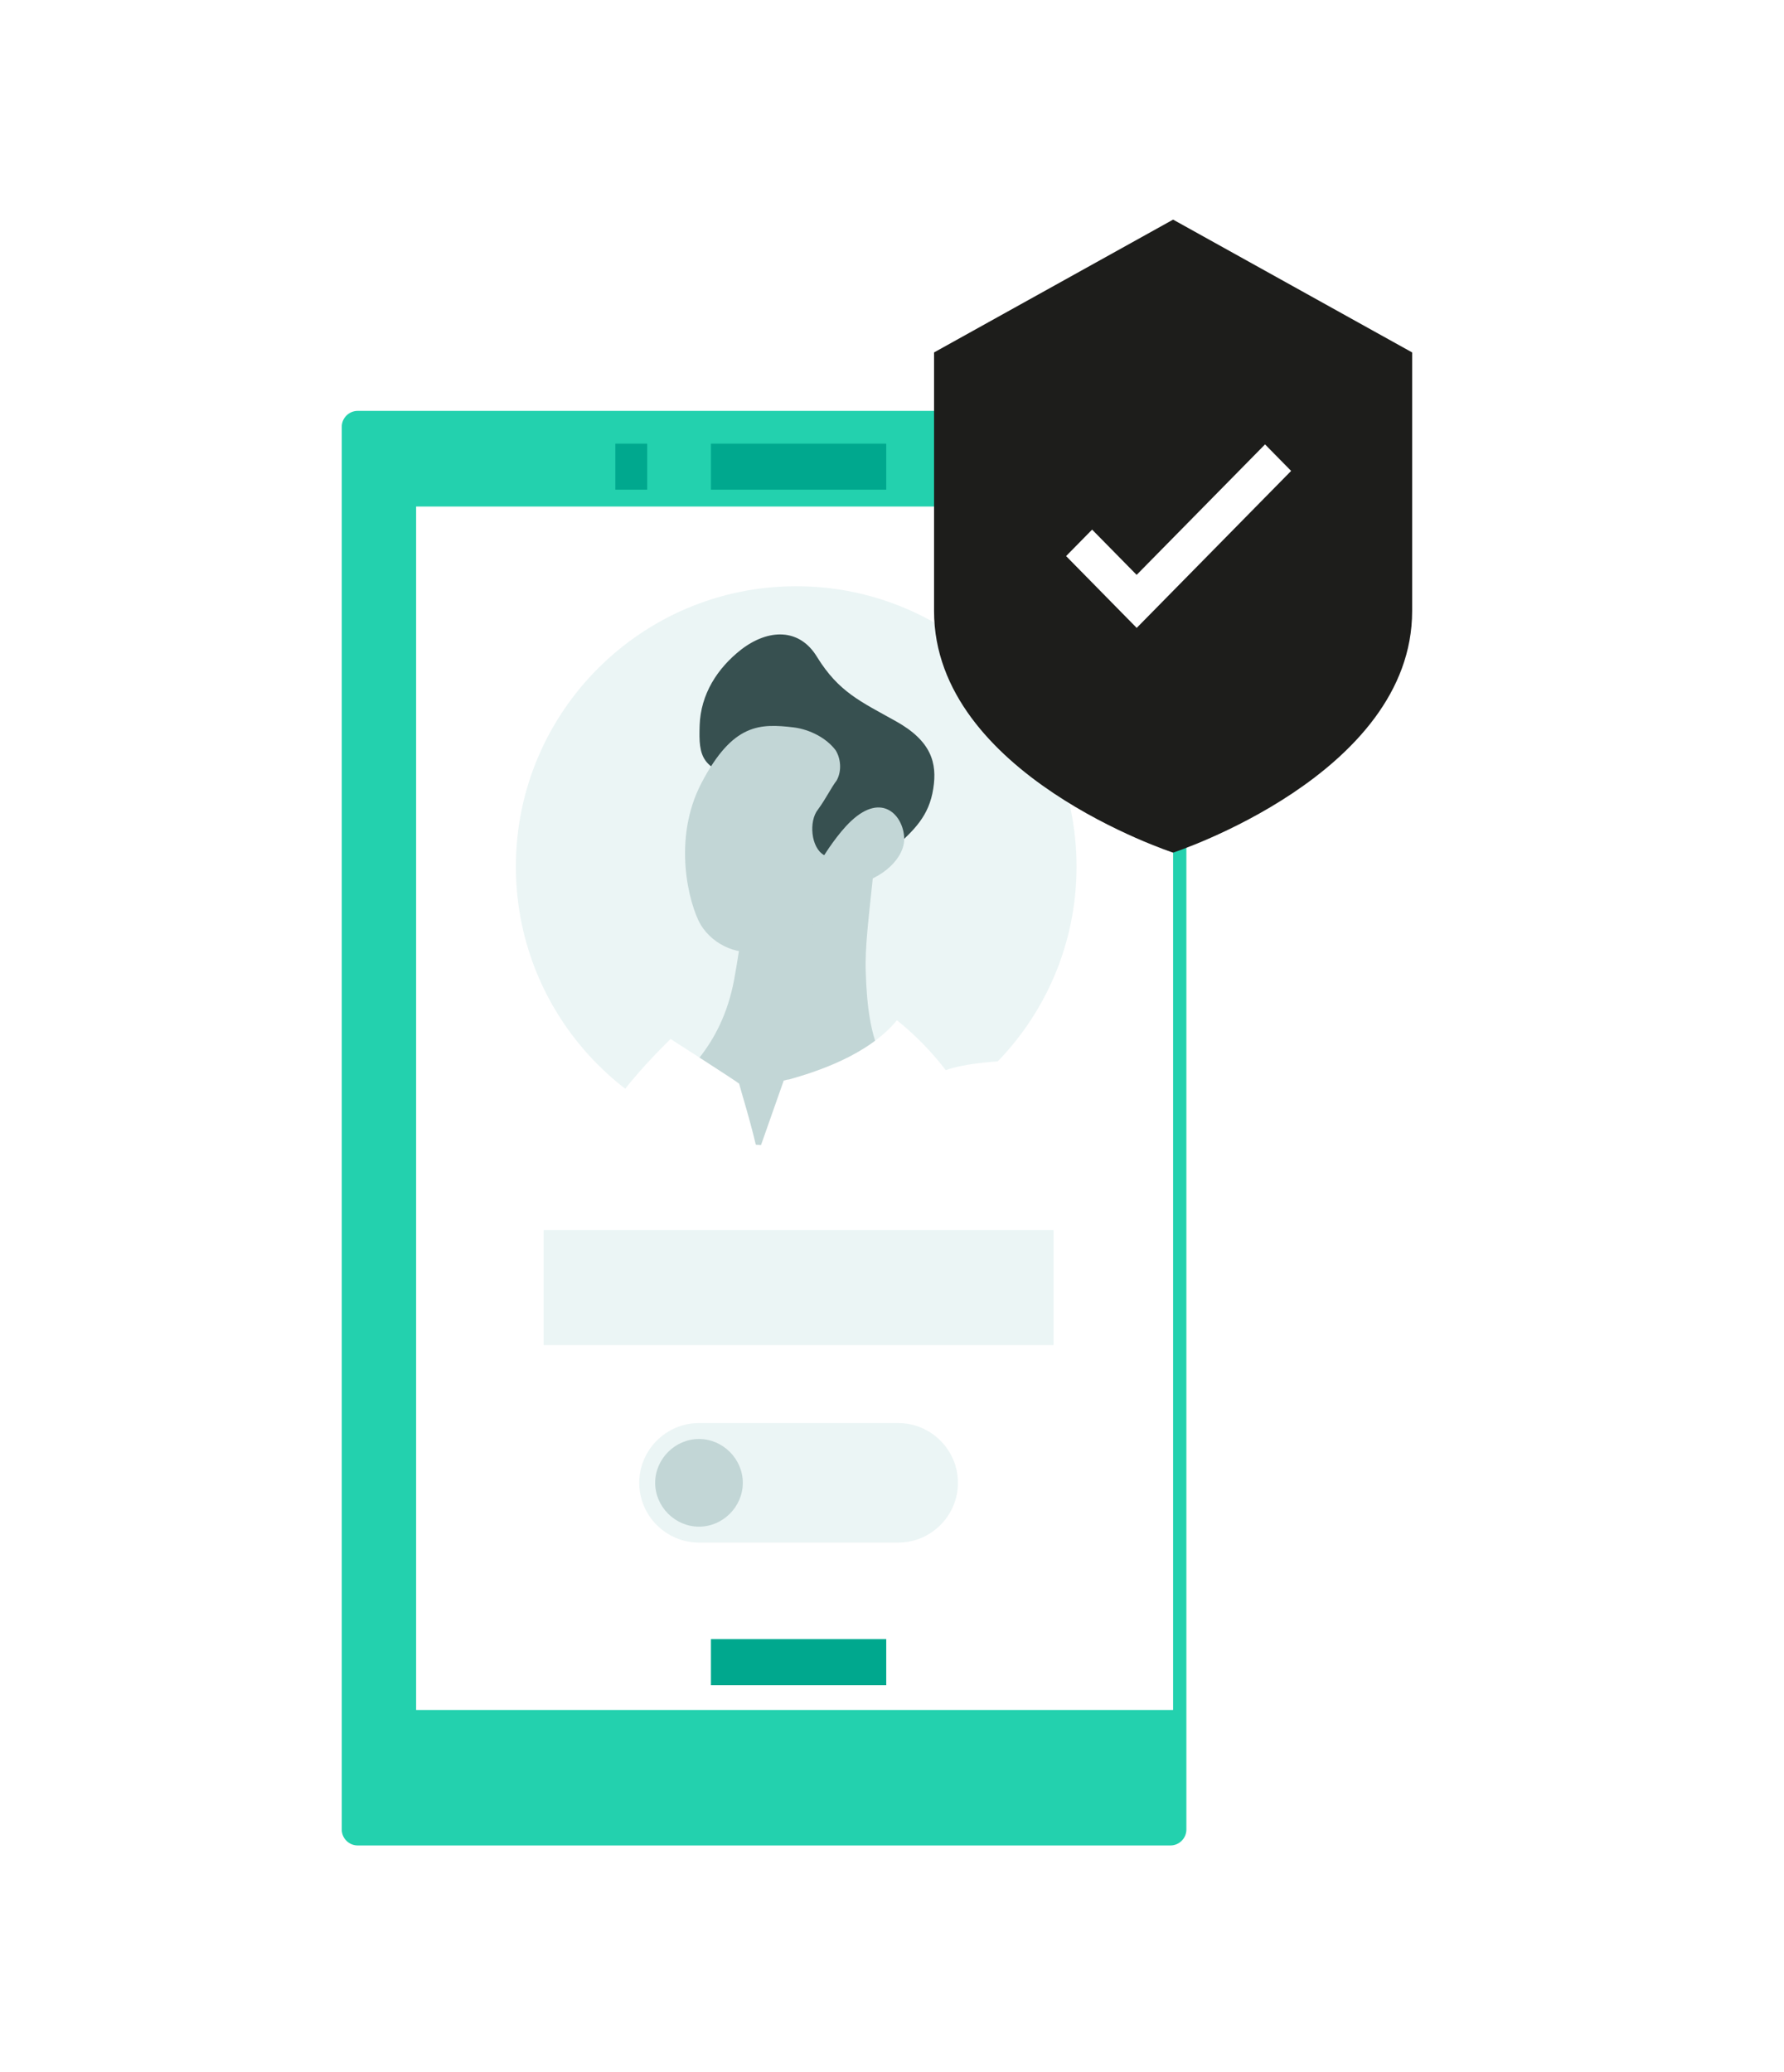
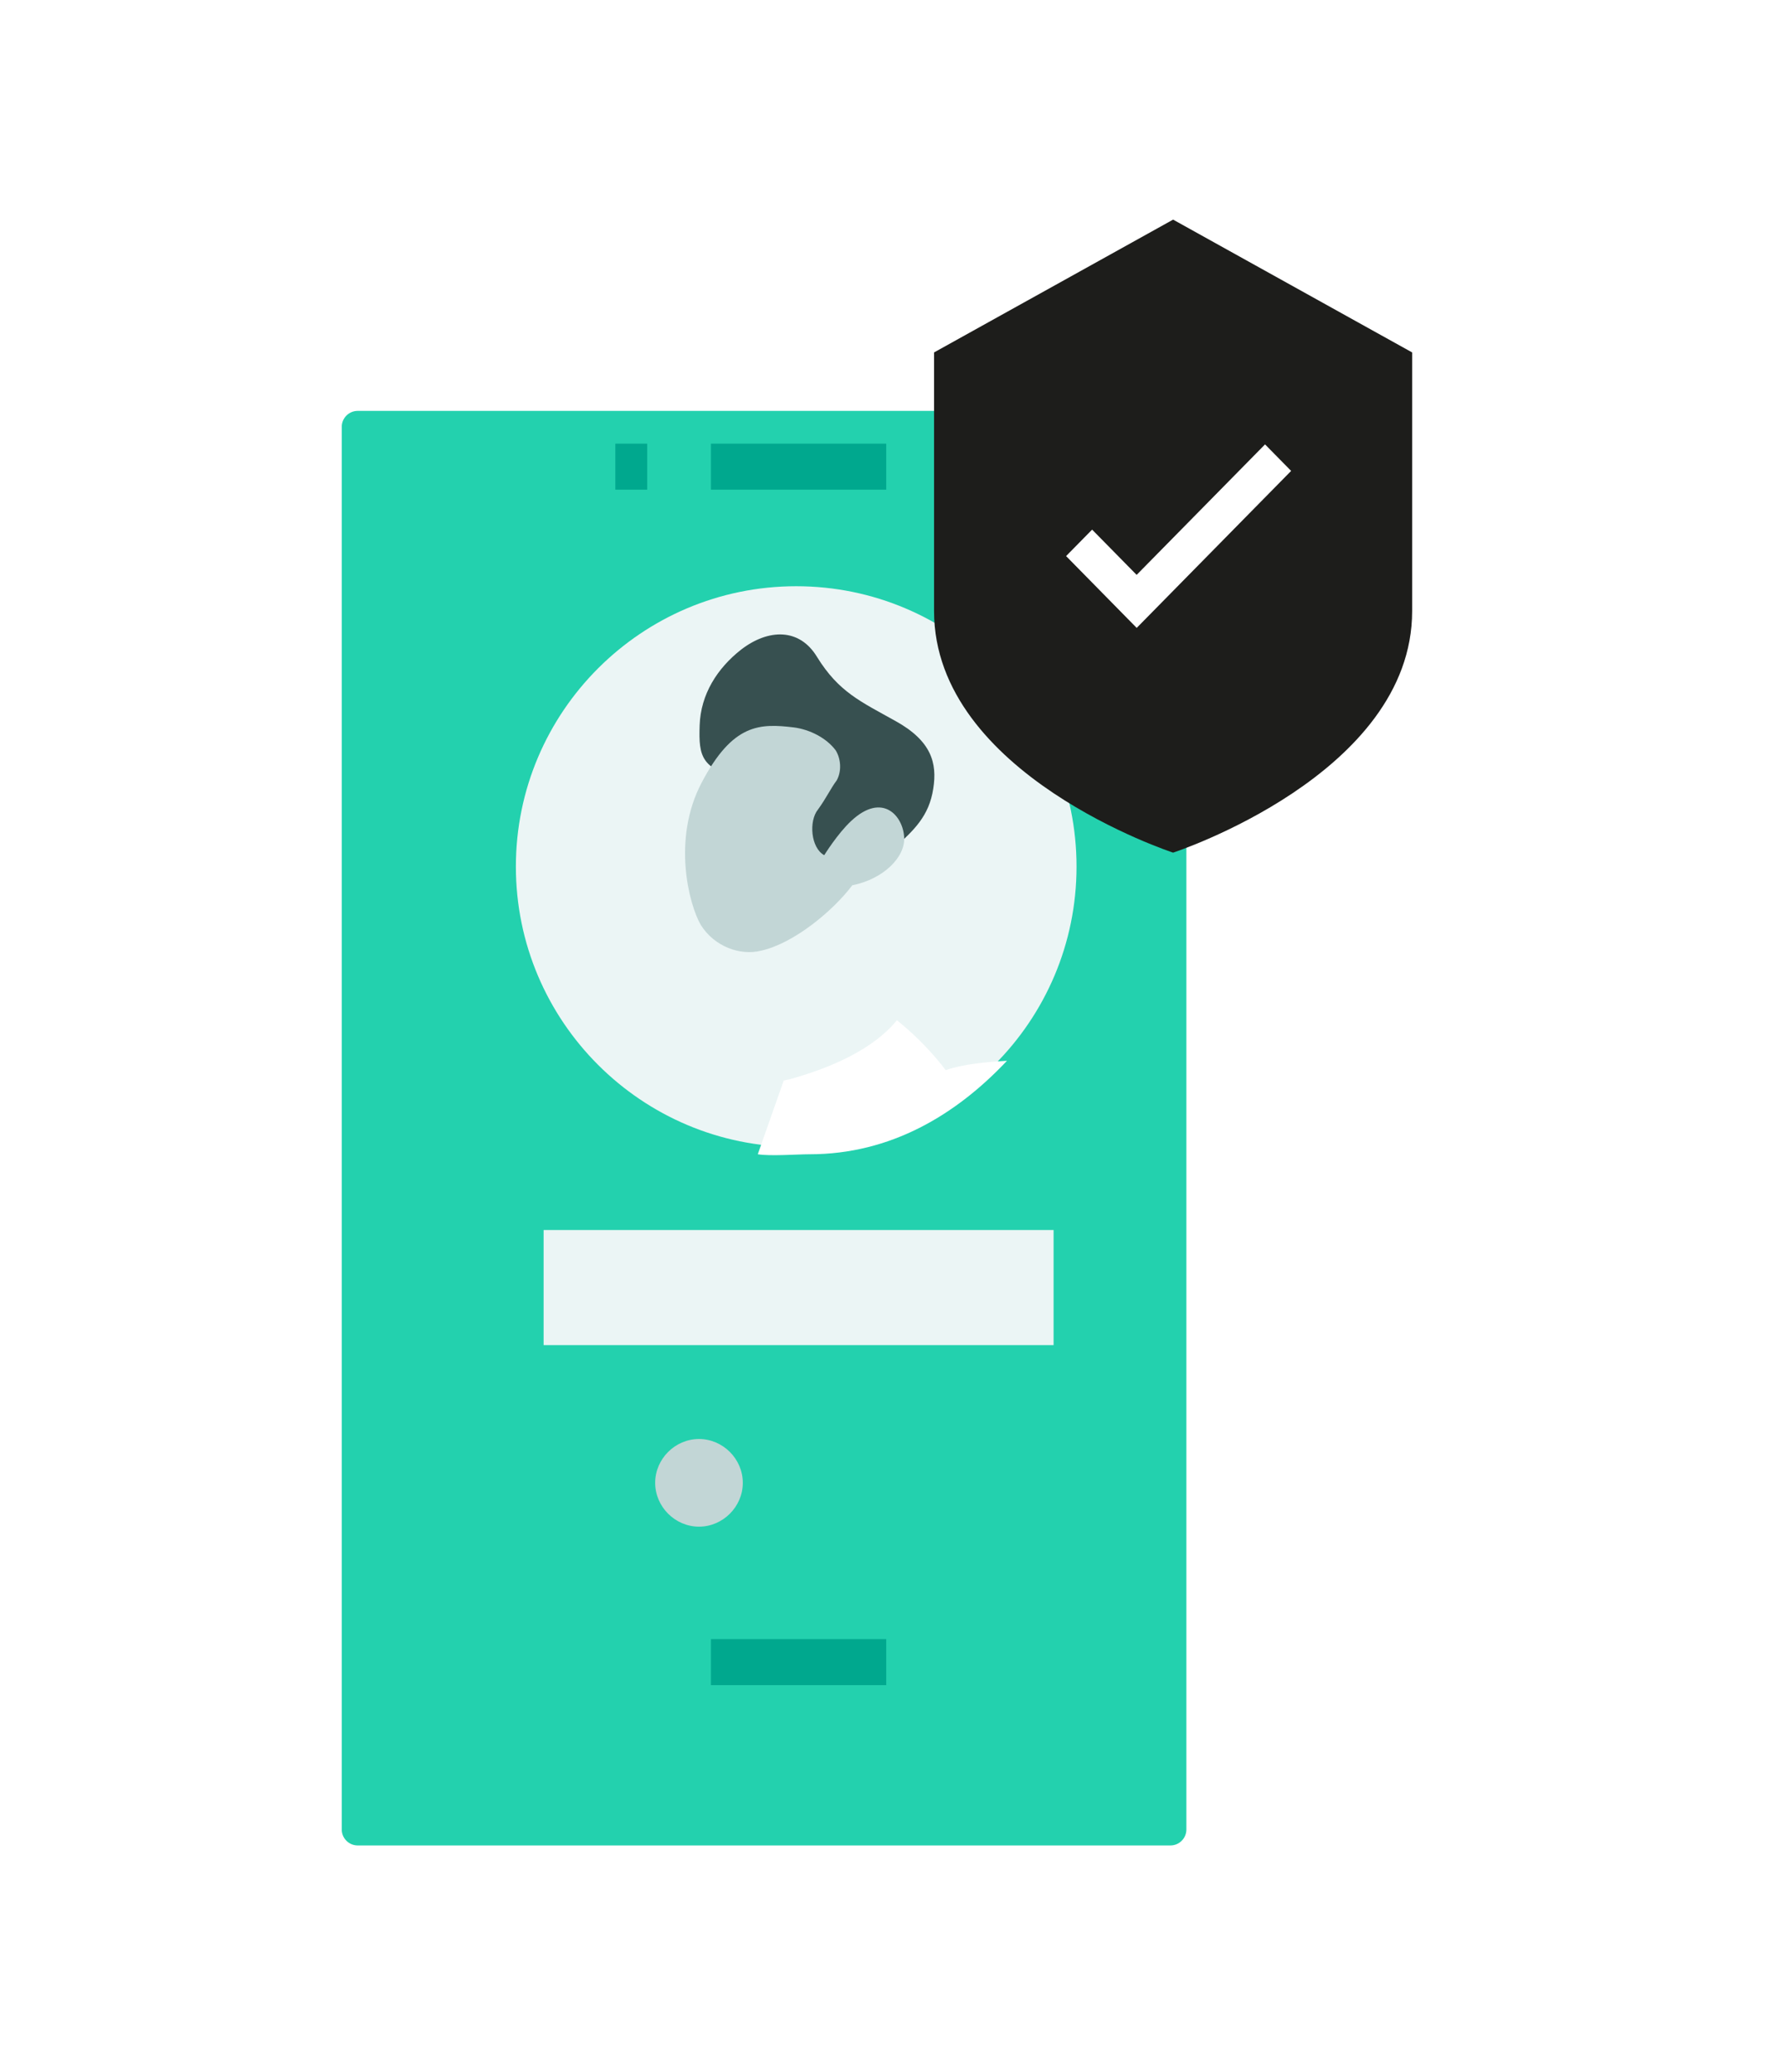
<svg xmlns="http://www.w3.org/2000/svg" width="155" height="180" viewBox="0 0 155 180" fill="none">
  <g filter="url(#filter0_d_770_898)">
    <g filter="url(#filter1_d_770_898)">
      <path d="M104.692 152.307H34.077C33.316 152.307 32.692 151.684 32.692 150.923V29.077C32.692 28.315 33.316 27.692 34.077 27.692H104.692C105.454 27.692 106.077 28.315 106.077 29.077V150.923C106.077 151.684 105.454 152.307 104.692 152.307Z" fill="#23D1AE" />
    </g>
-     <path d="M101.923 36H36.154V140.538H101.923V36Z" fill="white" />
    <path d="M47.231 103.846H91.539" stroke="#EBF5F5" stroke-width="10" stroke-miterlimit="10" />
    <path d="M61.769 32.538H77" stroke="#00A88E" stroke-width="4" stroke-miterlimit="10" stroke-linejoin="round" />
    <path d="M61.769 136.384H77" stroke="#00A88E" stroke-width="4" stroke-miterlimit="10" stroke-linejoin="round" />
    <path d="M53.462 32.538H56.231" stroke="#00A88E" stroke-width="4" stroke-miterlimit="10" stroke-linejoin="round" />
-     <path d="M78.039 126H60.731C57.875 126 55.539 123.663 55.539 120.807C55.539 117.952 57.875 115.615 60.731 115.615H78.039C80.894 115.615 83.231 117.952 83.231 120.807C83.231 123.663 80.894 126 78.039 126Z" fill="#EBF5F5" />
    <path d="M64.538 120.807C64.538 122.884 62.808 124.615 60.731 124.615C58.654 124.615 56.923 122.884 56.923 120.807C56.923 118.731 58.654 117 60.731 117C62.808 117 64.538 118.731 64.538 120.807Z" fill="#C2D6D6" />
    <path d="M93.533 67.278C93.533 80.719 82.618 91.634 69.177 91.634C55.736 91.634 44.821 80.719 44.821 67.278C44.821 53.838 55.736 42.923 69.177 42.923C82.618 42.923 93.533 53.838 93.533 67.278Z" fill="#EBF5F5" />
-     <path d="M81.626 88.206C78.017 90.371 73.687 91.634 69.177 91.634C68.094 91.634 67.012 91.544 65.93 91.454C65.659 91.454 65.388 91.364 65.118 91.364C61.961 90.822 58.984 89.74 56.368 88.116C57.991 86.853 59.525 85.5 60.698 83.967C62.141 82.162 63.223 79.998 63.765 77.201C64.486 73.232 64.576 71.789 64.757 68.18C64.937 64.121 70.801 63.49 73.958 65.204C75.131 65.835 75.942 66.918 75.852 68.09C75.491 71.608 75.131 74.314 75.221 76.48C75.401 82.433 76.574 86.222 81.626 88.206Z" fill="#C2D6D6" />
-     <path d="M65.839 92.266C61.87 91.634 57.18 89.199 54.112 86.853C55.736 84.688 58.262 82.253 58.262 82.253C58.262 82.253 64.035 85.951 64.216 86.132C64.216 86.222 65.478 90.281 65.839 92.266Z" fill="white" />
    <path d="M87.489 84.147C83.069 88.838 77.386 92.266 70.35 92.266C69.267 92.266 66.922 92.446 65.839 92.266L68.094 85.861C68.185 85.861 68.365 85.771 68.546 85.771C70.801 85.139 75.401 83.696 77.927 80.629C77.927 80.629 80.182 82.343 82.167 84.959C83.7 84.418 85.865 84.237 87.489 84.147Z" fill="white" />
    <path d="M77.476 65.835C79.46 64.121 80.723 62.858 81.084 60.513C81.445 58.258 80.904 56.364 77.837 54.65C74.77 52.936 72.875 52.124 70.981 49.057C69.448 46.531 66.741 46.621 64.396 48.425C62.321 50.049 60.878 52.304 60.788 55.01C60.697 57.717 60.878 58.98 65.027 59.701C69.177 60.423 67.283 67.459 70.44 68.451C73.597 69.443 75.491 67.549 77.476 65.835Z" fill="#375050" />
    <path d="M72.605 57.175C71.793 56.093 70.35 55.371 68.996 55.191C66.02 54.83 63.674 54.83 60.968 59.972C58.352 64.933 59.886 70.616 60.878 72.33C62.051 74.224 64.306 75.036 66.11 74.585C68.996 73.954 72.424 71.067 74.048 68.902C76.754 68.361 78.649 66.467 78.558 64.753C78.468 62.858 76.664 60.784 73.958 63.309C72.785 64.392 71.612 66.286 71.612 66.286C70.44 65.655 70.259 63.309 71.071 62.317C71.793 61.325 72.154 60.513 72.695 59.791C73.146 58.98 73.056 57.897 72.605 57.175Z" fill="#C2D6D6" />
    <path d="M81.154 22.615C81.154 22.615 81.154 33.204 81.154 45.082C81.154 59.291 101.923 66.065 101.923 66.065C101.923 66.065 122.692 59.286 122.692 45.082C122.692 33.767 122.692 22.615 122.692 22.615L101.923 11.077L81.154 22.615Z" fill="#1D1D1B" />
    <path d="M92.626 40.304L94.887 38.006L98.755 41.937L109.911 30.603L112.177 32.906L98.76 46.543L92.626 40.304Z" fill="white" />
  </g>
  <defs>
    <filter id="filter0_d_770_898" x="0.692" y="-12.923" width="154" height="205.231" filterUnits="userSpaceOnUse" color-interpolation-filters="sRGB">
      <feFlood flood-opacity="0" result="BackgroundImageFix" />
      <feColorMatrix in="SourceAlpha" type="matrix" values="0 0 0 0 0 0 0 0 0 0 0 0 0 0 0 0 0 0 127 0" result="hardAlpha" />
      <feOffset dy="8" />
      <feGaussianBlur stdDeviation="16" />
      <feColorMatrix type="matrix" values="0 0 0 0 0.137 0 0 0 0 0.82 0 0 0 0 0.682 0 0 0 0.4 0" />
      <feBlend mode="normal" in2="BackgroundImageFix" result="effect1_dropShadow_770_898" />
      <feBlend mode="normal" in="SourceGraphic" in2="effect1_dropShadow_770_898" result="shape" />
    </filter>
    <filter id="filter1_d_770_898" x="29.692" y="27.692" width="76.385" height="124.615" filterUnits="userSpaceOnUse" color-interpolation-filters="sRGB">
      <feFlood flood-opacity="0" result="BackgroundImageFix" />
      <feColorMatrix in="SourceAlpha" type="matrix" values="0 0 0 0 0 0 0 0 0 0 0 0 0 0 0 0 0 0 127 0" result="hardAlpha" />
      <feOffset dx="-3" />
      <feColorMatrix type="matrix" values="0 0 0 0 0.216 0 0 0 0 0.314 0 0 0 0 0.314 0 0 0 1 0" />
      <feBlend mode="normal" in2="BackgroundImageFix" result="effect1_dropShadow_770_898" />
      <feBlend mode="normal" in="SourceGraphic" in2="effect1_dropShadow_770_898" result="shape" />
    </filter>
  </defs>
</svg>